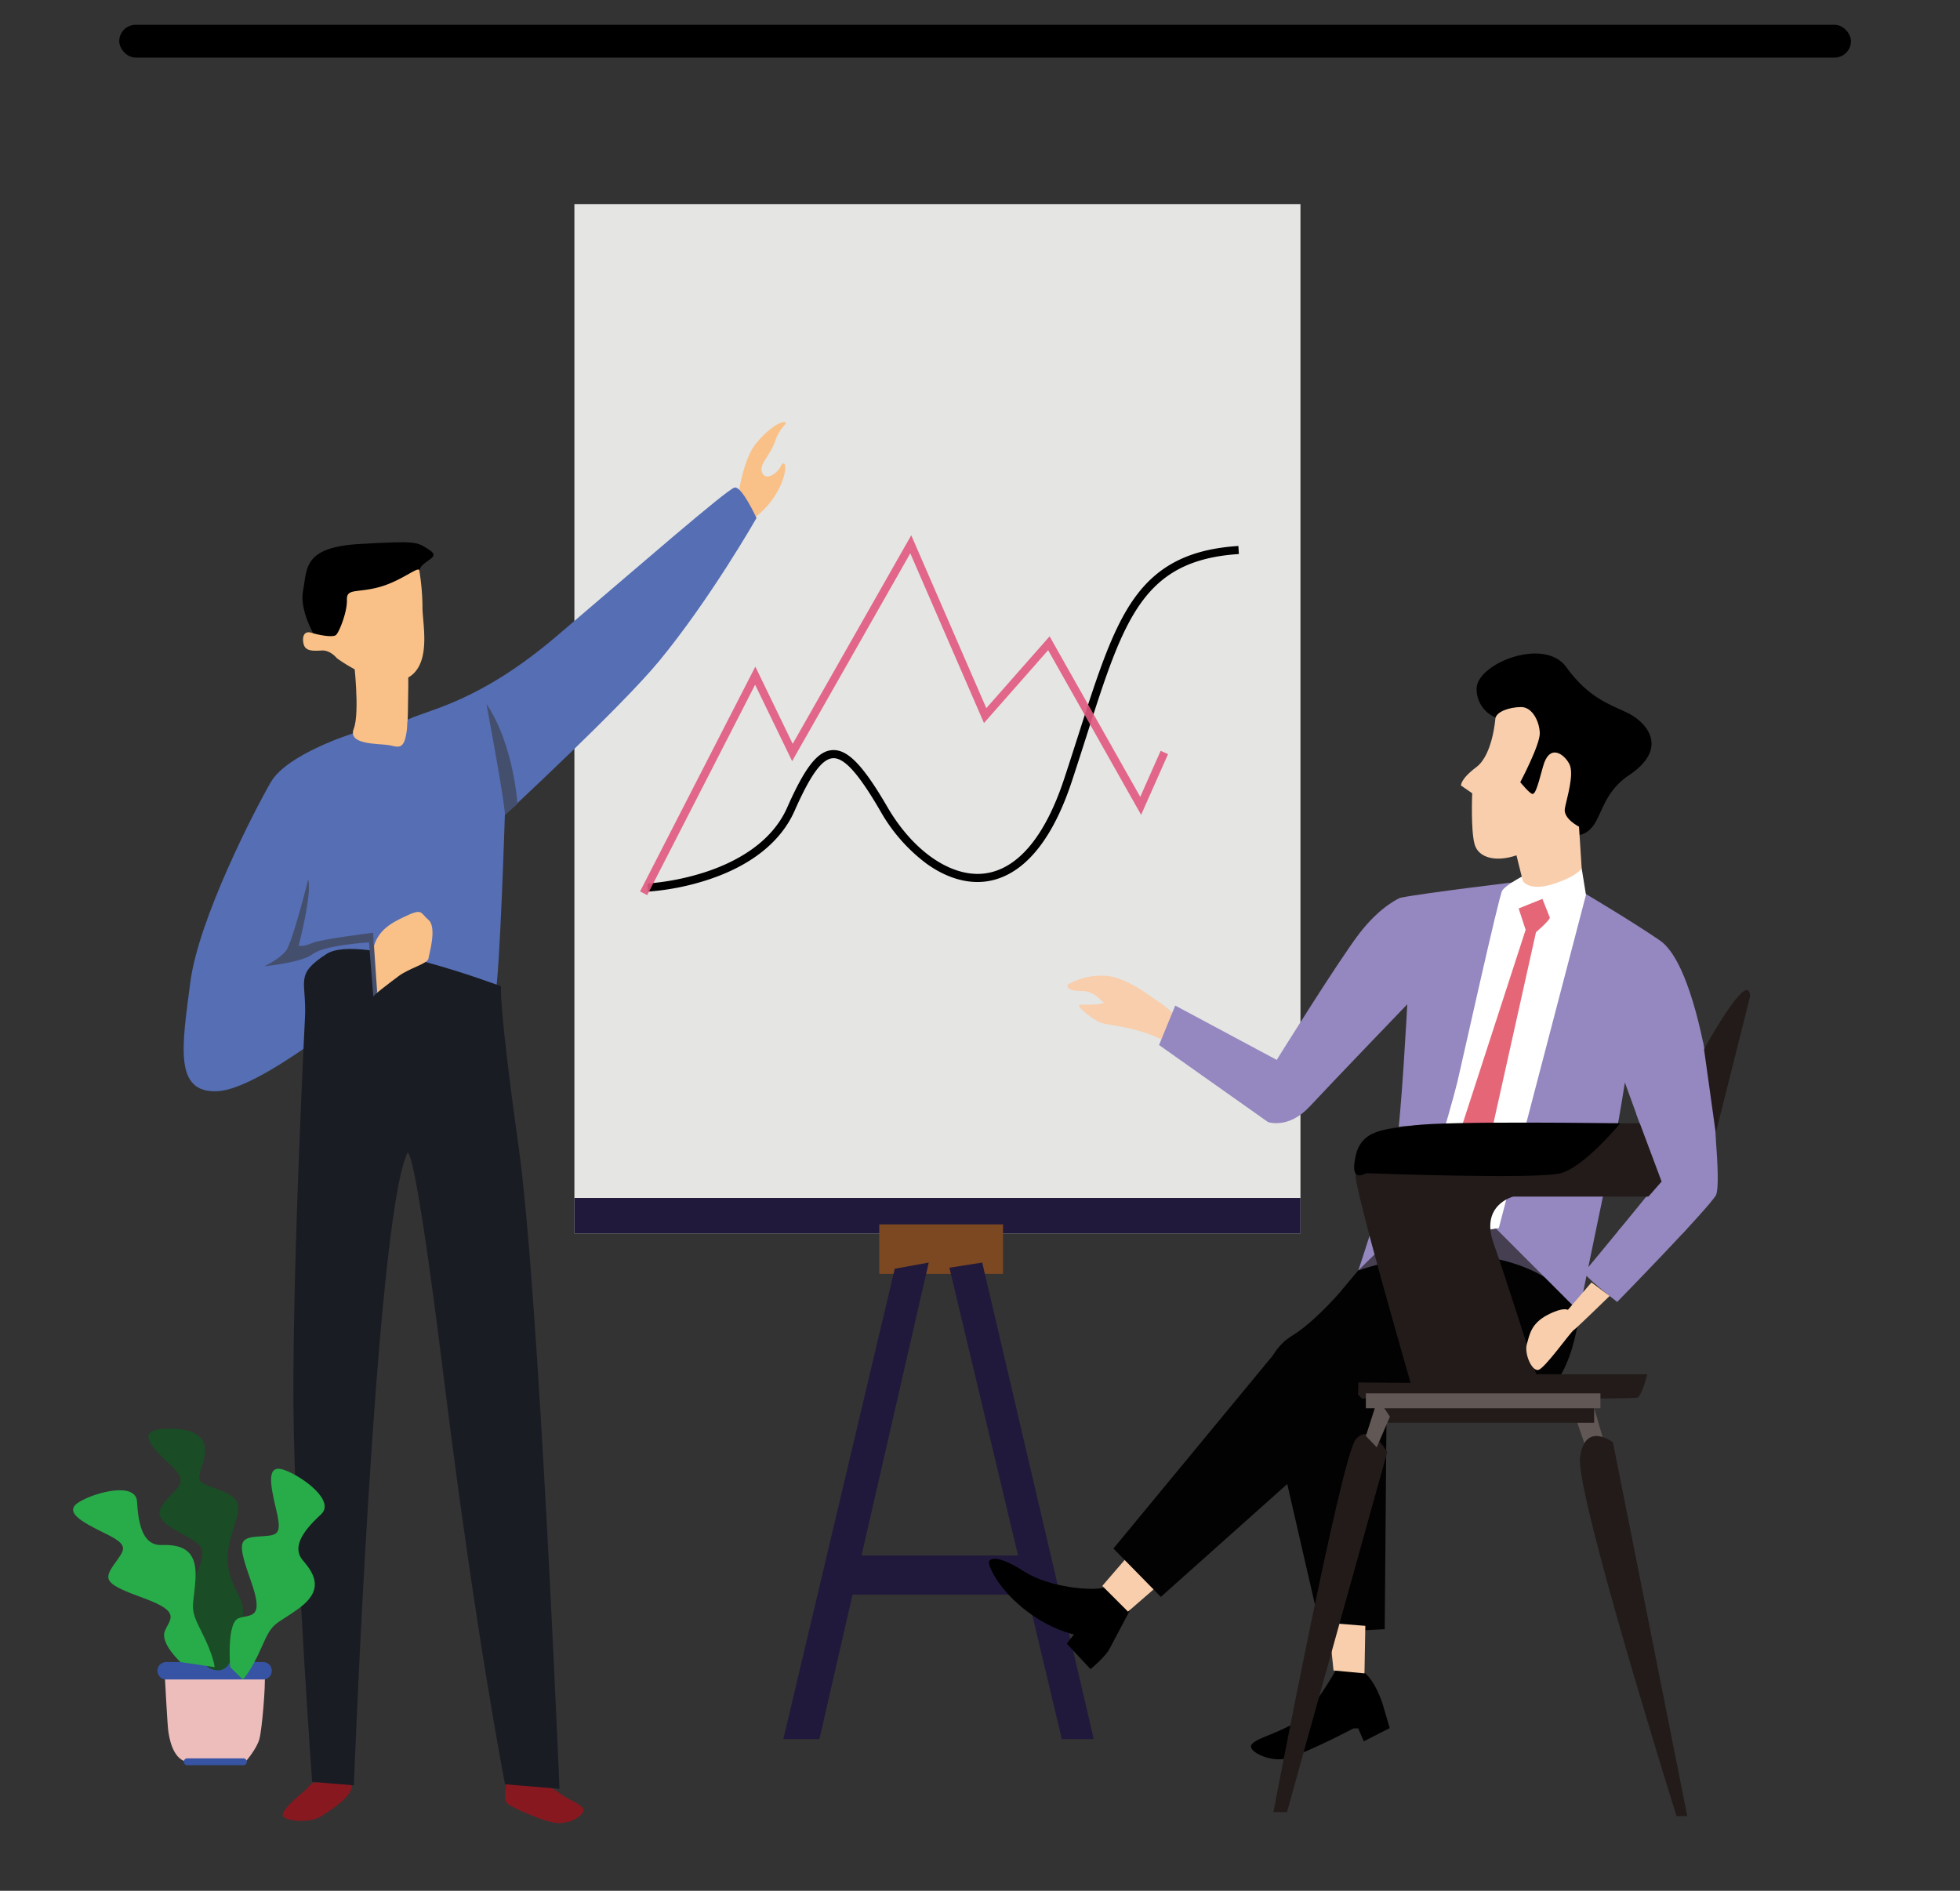
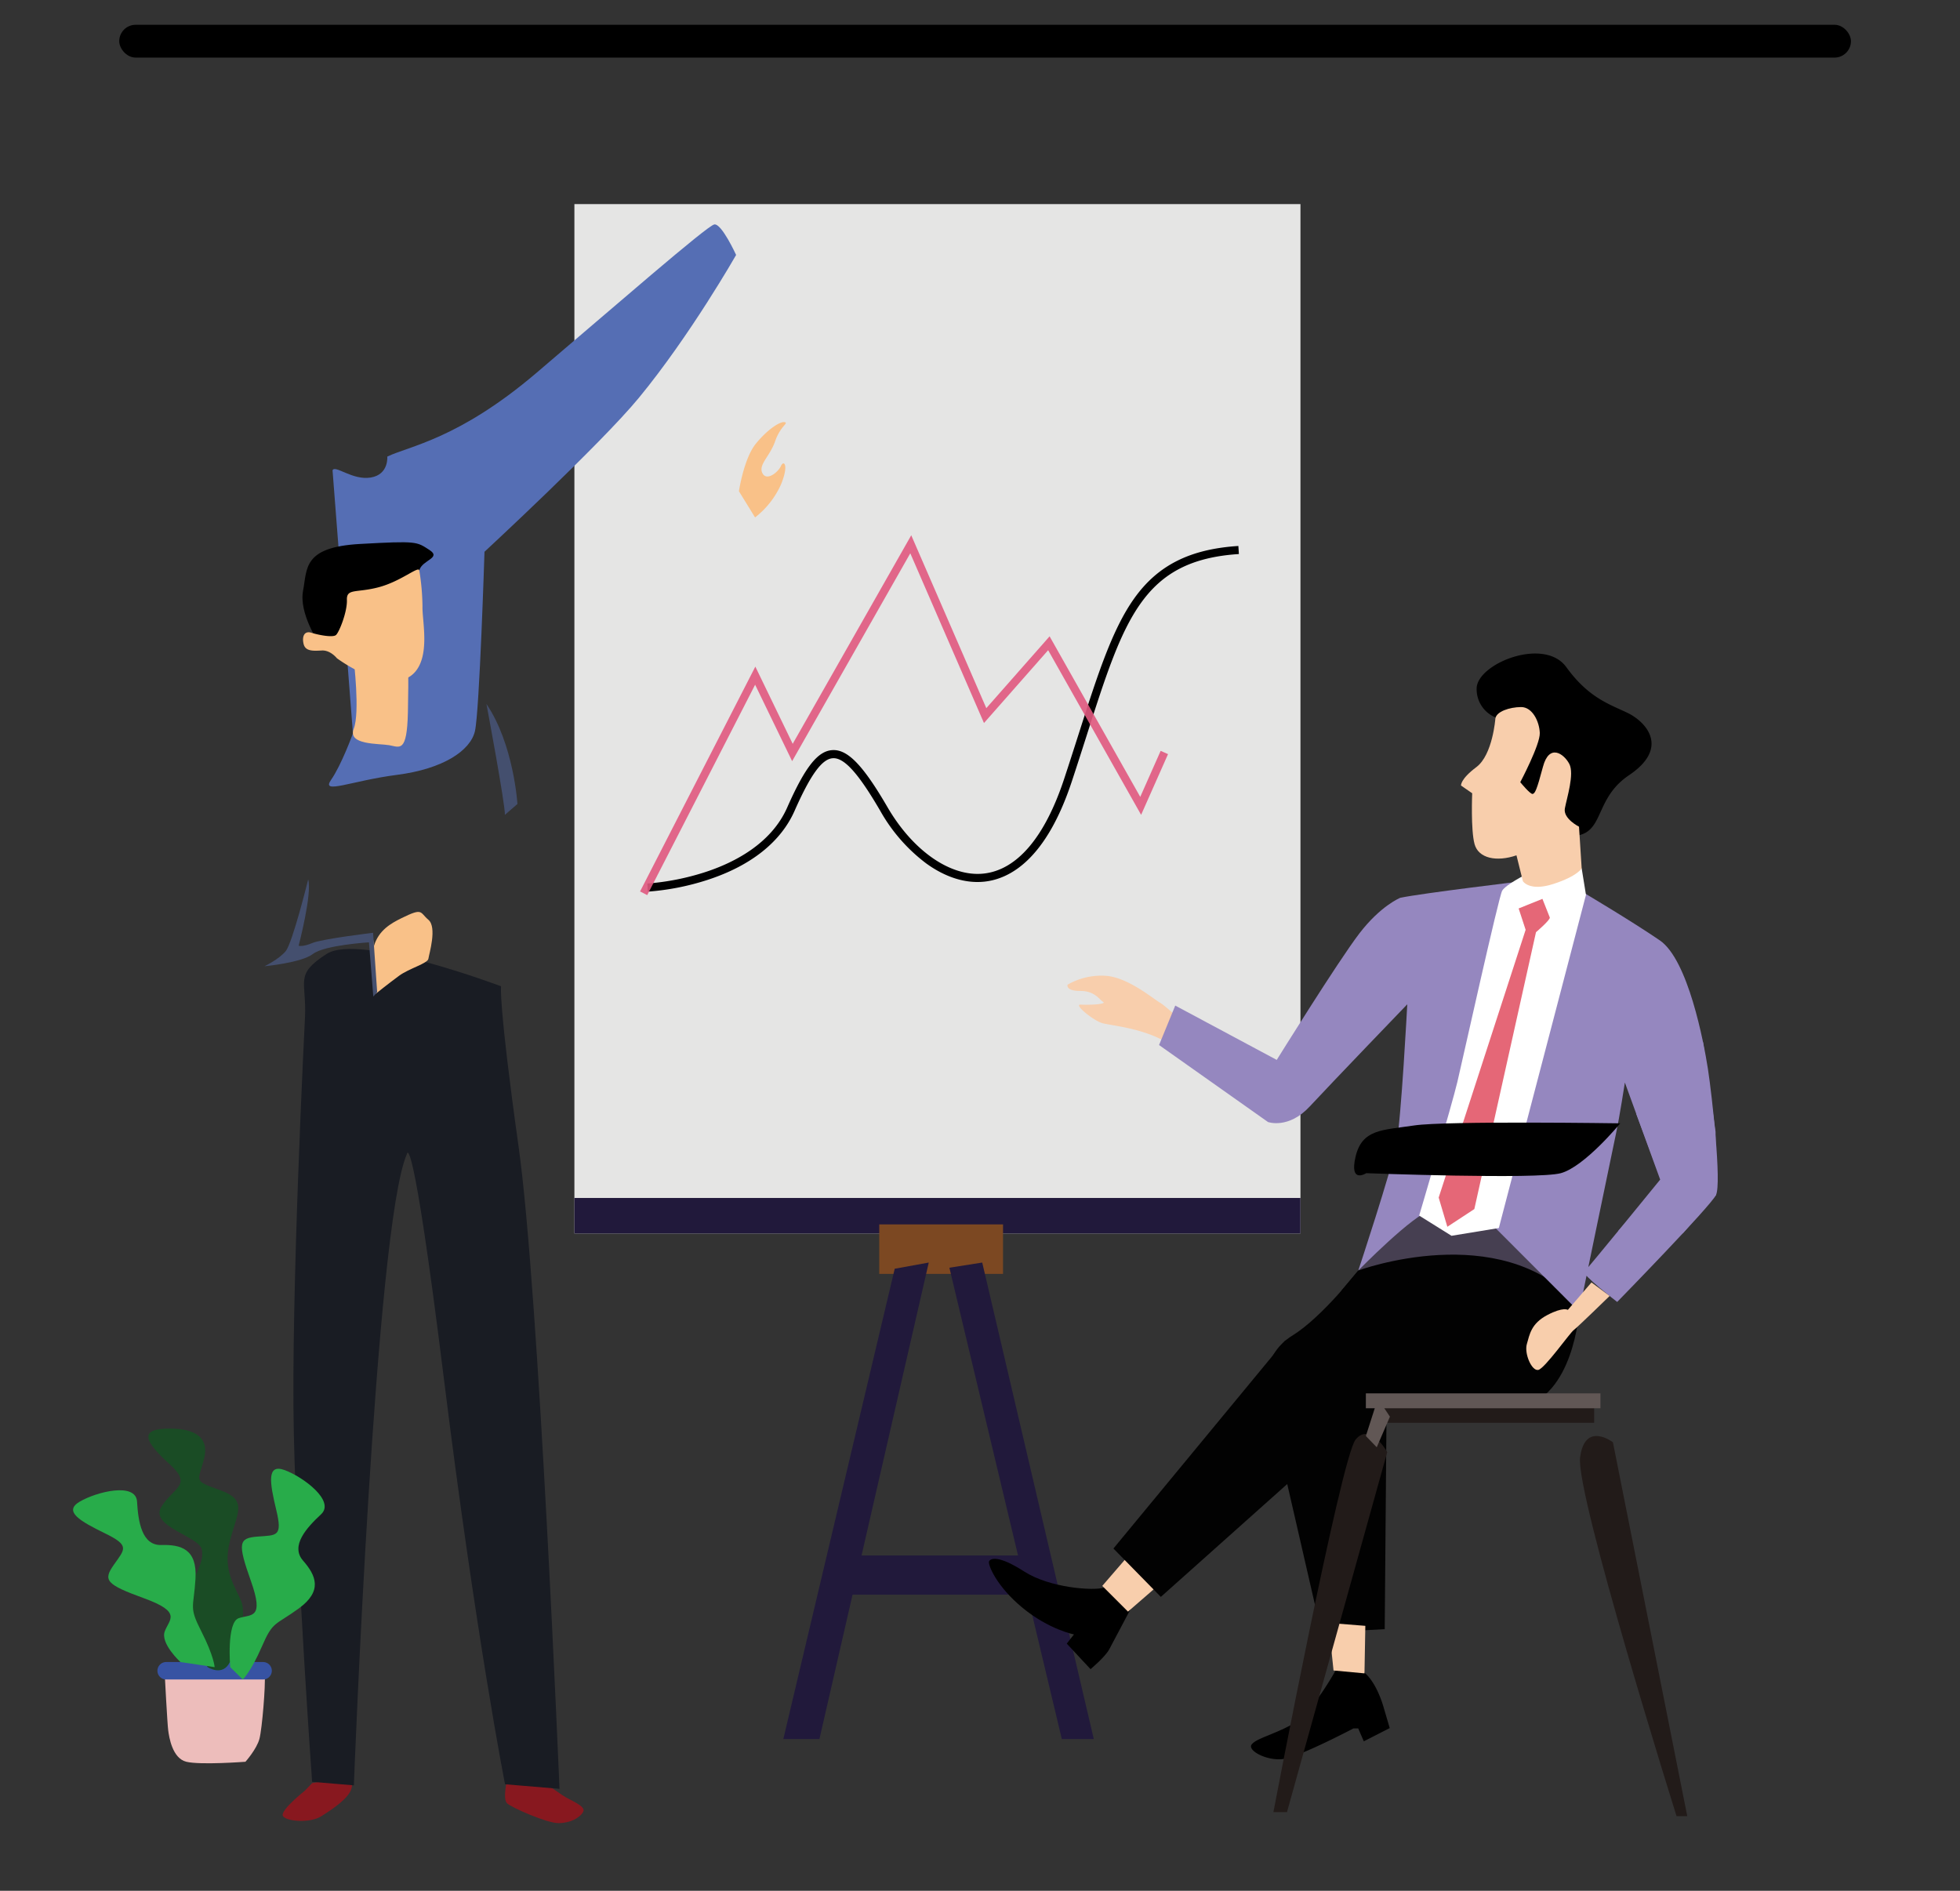
<svg xmlns="http://www.w3.org/2000/svg" width="680" height="656" viewBox="0 0 680 656">
  <rect x="0" y="0" width="680" height="656" fill="#333333" stroke="none" />
  <defs>
    <clipPath id="clip-path">
      <rect id="Rectangle_196" data-name="Rectangle 196" width="183.176" height="124.853" fill="none" />
    </clipPath>
  </defs>
  <g id="Group_649" data-name="Group 649" transform="translate(18 -331)">
    <g id="Group_648" data-name="Group 648" transform="translate(482 -152.486)">
      <rect id="Rectangle_286" data-name="Rectangle 286" width="251.897" height="357.133" transform="translate(-300.719 554.293)" fill="#e5e5e4" />
      <rect id="Rectangle_287" data-name="Rectangle 287" width="251.897" height="12.314" transform="translate(-300.719 899.111)" fill="#21193b" />
      <rect id="Rectangle_289" data-name="Rectangle 289" width="42.941" height="17.174" transform="translate(-194.953 908.277)" fill="#7c4822" />
      <path id="Path_1091" data-name="Path 1091" d="M2412.893,883.047l-.139-2.8a86.649,86.649,0,0,0,20.358-4.057c9.768-3.23,22.58-9.717,28.144-22.3,6.212-14.065,10.618-19.651,15.708-19.933,5.291-.291,10.644,5.257,19.1,19.8,8.828,15.182,21.891,24.229,33.281,23.044,11.614-1.207,21.3-12.568,28-32.849,1.844-5.581,3.513-10.8,5.128-15.856,6.442-20.148,11.529-36.064,19.255-46.862,8.179-11.44,19.3-17.022,36.067-18.1l.18,2.8c-33.376,2.152-39.88,22.495-52.833,63.024-1.617,5.058-3.287,10.286-5.136,15.881-8.944,27.045-21.455,33.828-30.376,34.757-6.529.678-13.5-1.513-20.15-6.338a58.817,58.817,0,0,1-15.844-18.086c-7.63-13.119-12.567-18.623-16.519-18.4-3.757.208-7.736,5.669-13.3,18.267-4.736,10.72-15.072,18.966-29.893,23.848a87.886,87.886,0,0,1-21.029,4.174" transform="translate(-2688.155 -90.228)" />
      <g id="Group_647" data-name="Group 647" transform="translate(-277.939 669.187)" opacity="0.9">
        <g id="Group_445" data-name="Group 445" transform="translate(0)">
          <g id="Group_444" data-name="Group 444" clip-path="url(#clip-path)">
            <path id="Path_801" data-name="Path 801" d="M2409.191,879.125l-2.491-1.277,39.995-78,12.964,26.781,41.126-72.355,26.046,59.987,21.954-24.921,31.449,55.7,7.08-15.968,2.563,1.137-9.342,21.063-32.254-57.122-22.262,25.273-25.568-58.888-40.99,72.115-12.84-26.519Z" transform="translate(-2406.7 -754.272)" fill="#e15980" />
          </g>
        </g>
      </g>
      <path id="Path_1094" data-name="Path 1094" d="M3032.809,1339.53s-1.928,29.795-20.879,33.25-45.912-1.464-45.912-1.464l-.654,78.322-21.986,1.183-19.534-85.043s-.873-11.622,9.478-17.994,22.883-22.584,22.883-22.584,23.831-29.467,33.381-26.879,42.489,21.892,43.221,41.21" transform="translate(-2984.95 -400.935)" fill="#020202" />
      <path id="Path_1095" data-name="Path 1095" d="M3062.936,1329.151s-74.983,6.911-75.942,7.989,13.929-17,20.02-22.444,22.8-13.839,37.109-2.244,20.167,13.374,18.813,16.7" transform="translate(-3021.606 -405.854)" fill="#020202" />
      <path id="Path_1096" data-name="Path 1096" d="M3001.055,1320.939s49.042-18.11,75.926,11.451l-18.954-35.746-41.38-5.821Z" transform="translate(-3029.798 -396.676)" fill="#463f51" />
      <path id="Path_1097" data-name="Path 1097" d="M3106.827,874.756a10.589,10.589,0,0,1-7.878-10.441c0-8.6,23.393-18.114,31.116-7.452s14.886,12.807,21.242,15.872,14.771,12.044.5,21.623-6.672,24.364-25.69,20.446-16.982-26.349-16.915-27.143-2.375-12.906-2.375-12.906" transform="translate(-3086.647 -141.916)" />
      <path id="Path_1098" data-name="Path 1098" d="M2802.274,1136.56s-7.714-7.323-9.931-8.581-10.957-8.682-18.625-9.235a23.593,23.593,0,0,0-13.306,3.067s-.808,2.182,4.34,2.178,6.532,2.917,7.986,3.785-5.176,1.138-7.76.96,3.983,5.219,7.193,6.341,18.936,1.779,27.919,10.818,2.183-9.334,2.183-9.334" transform="translate(-2890.023 -296.71)" fill="#f8ceac" />
      <path id="Path_1099" data-name="Path 1099" d="M2962.4,1040.5s-34.9,4.168-42.549,5.778c0,0-6.8,2.709-14.229,12.422S2877,1102.517,2877,1102.517l-35.212-18.849-5.615,13.69,37.8,26.717s7.1,2.553,14.458-5.382,33.856-35.468,33.856-35.468-2.087,39.812-3.8,48.763-13.187,43.583-13.187,43.583,19.44-19.83,25.137-20.764,22.6,6.2,22.6,6.2l28.861,28.892s11.49-55.689,12.788-61.744,3.092-17.789,3.092-17.789l12.251,33.679s-25.266,31.049-26.331,31.933,11.417,10.515,11.417,10.515,32.335-33.095,34.289-37.13-1.359-34.346-2.812-43.728-6.882-37.867-16.682-44.579-26.635-16.69-26.635-16.69Z" transform="translate(-2934.048 -251.308)" fill="#9587bf" />
      <path id="Path_1100" data-name="Path 1100" d="M3088.735,1030.844s-7.332,3.68-8.548,5.825-13.656,58.348-15.523,66.266-13.266,46.425-13.266,46.425l11.22,7.008,16.419-2.693,30.23-115.581-1.49-9.214s-17.338-2.565-19.042,1.964" transform="translate(-3059.033 -244.137)" fill="#fff" />
      <path id="Path_1101" data-name="Path 1101" d="M3097.944,900.465s-.917,12.549-6.578,16.791-5.324,6.4-5.324,6.4l3.869,2.681s-.532,12.729.827,17.662,7.634,6.233,14.535,3.872l2.224,8.967s2.234,3.684,10.629.953,9.768-5.406,9.768-5.406l-.924-14.455s-5.552-2.771-4.909-6.315,3.39-11.971,1.538-15.472-6.951-7.206-9.137,1.007-2.751,9.168-3.546,9.422-4.325-4.078-4.325-4.078,6.92-13.041,6.772-17.069-2.586-9.026-6.512-8.995-8.6,1.528-8.907,4.039" transform="translate(-3079.15 -167.637)" fill="#f8ceac" />
      <path id="Path_1102" data-name="Path 1102" d="M3103.533,1055.152s2.244,5.651,2.55,6.446-4.781,5.112-4.781,5.112l-21.391,96.063-9.366,6.145-3.008-10.133,30.169-92.9-2.424-7.409Z" transform="translate(-3068.405 -259.814)" fill="#e56777" />
-       <path id="Path_1107" data-name="Path 1107" d="M3131.351,1132.858l-17.426,69.393h-64.689s-11.619,2.819-6.866,16.2,14.806,45.44,14.806,45.44h38.53s-1.85,7.4-3.433,8.1-95.64.314-95.64.314l-5.228-5.585,22.186.156s-19.955-68.857-19.087-72.378-5.736-16.548,23.311-17.025,77.624-.683,77.624-.683,7.395-2.475,15.843-18.276,19.8-34.469,20.069-25.661" transform="translate(-3024.194 -303.626)" fill="#221b19" />
      <path id="Path_1108" data-name="Path 1108" d="M3001.779,1257.84s59.25,2.241,67.5,0,20.615-17.292,20.615-17.292-60.526-.916-71.5.737-18.042,1.2-20.312,10.8,3.695,5.758,3.695,5.758" transform="translate(-3027.774 -367.332)" />
      <path id="Path_1117" data-name="Path 1117" d="M2488.508,684.618s1.708-11.409,5.9-16.528,8.482-7.762,9.969-7.432-1.487,1.322-3.3,6.6-5.888,8.1-4.431,11.067,5.5-.328,6.448-2.476,2.846-.495,0,6.441a29.962,29.962,0,0,1-8.986,11.417Z" transform="translate(-2732.147 -30.704)" fill="#f9c188" />
-       <path id="Path_1118" data-name="Path 1118" d="M2087.756,800.082s-22.787,7.088-28.471,16.877-25.117,47.544-27.957,69.5-5.847,38.54,9.473,37.751,51.021-30.8,54.025-32.854c0,0-3.949,10.9-7.584,16.109s6.951.318,22.9-1.739,25.432-8.368,27.012-15.161,3.316-62.237,3.316-62.237,40.208-37.191,53.547-53.39c17.87-21.692,33.75-49.584,33.75-49.584s-5.051-11.055-7.58-10.58-34.744,28.553-61.754,51.543-44.2,25.356-51.694,28.994c0,0,.606,6.233-5.757,7.27s-12.4-4.525-13.23-2.5" transform="translate(-2465.31 -62.14)" fill="#556eb4" />
+       <path id="Path_1118" data-name="Path 1118" d="M2087.756,800.082c0,0-3.949,10.9-7.584,16.109s6.951.318,22.9-1.739,25.432-8.368,27.012-15.161,3.316-62.237,3.316-62.237,40.208-37.191,53.547-53.39c17.87-21.692,33.75-49.584,33.75-49.584s-5.051-11.055-7.58-10.58-34.744,28.553-61.754,51.543-44.2,25.356-51.694,28.994c0,0,.606,6.233-5.757,7.27s-12.4-4.525-13.23-2.5" transform="translate(-2465.31 -62.14)" fill="#556eb4" />
      <rect id="Rectangle_292" data-name="Rectangle 292" width="680" height="656" transform="translate(-500 483.486)" fill="none" />
      <path id="Path_1110" data-name="Path 1110" d="M3245.486,1173.656l4.337,31.095.174,21.94-11.507,13.3-19.686,4.692-2.788-5.437,15.092-17.2-8.752-23.392,10.857-9.741Z" transform="translate(-3154.632 -328.633)" fill="#9587bf" />
      <path id="Path_1092" data-name="Path 1092" d="M2941.554,1691.886s-8.163,14.875-14.9,18.574-12.47,4.9-14.16,7,5.32,5.873,10.989,5.071,24.308-10.606,24.308-10.606l1.638-.008,1.952,4.482,8.988-4.591-2.178-7.4s-2.571-9.463-7.578-12.54a8.149,8.149,0,0,0-9.062.018" transform="translate(-2978.22 -628.782)" />
      <path id="Path_1093" data-name="Path 1093" d="M2989.185,1655.3l-.3,16.489-10.737-1.007-1.713-16.5Z" transform="translate(-3015.497 -607.743)" fill="#f8ceac" />
      <path id="Path_1114" data-name="Path 1114" d="M2295.7,1784.086s-1.636,6.7,0,8.187,13.713,6.853,17.8,6.853,7.368-1.79,8.561-3.872-4.468-3.931-7.151-5.806-5.51-3.724-5.51-3.724Z" transform="translate(-2619.758 -683.127)" fill="#88181f" />
      <path id="Path_1115" data-name="Path 1115" d="M2118.628,1785.881s-8.336,6.594-7.632,8.608,9.348,2.738,13.243.3,9.874-6.392,10.626-9.878.613-4.306.613-4.306l-14.282,2.614Z" transform="translate(-2512.891 -681.105)" fill="#88181f" />
      <path id="Path_1128" data-name="Path 1128" d="M2013.418,1696.247s.873,16.778,1.189,19.164,1.433,9.7,6.284,10.894,20.518,0,20.518,0,3.9-4.373,4.851-7.953,2.149-18.849,1.829-21.63-34.672-.475-34.672-.475" transform="translate(-2456.249 -631.594)" fill="#edbdbb" />
      <path id="Path_1129" data-name="Path 1129" d="M2047.027,1689.694a3.024,3.024,0,0,1-3.022,3.025h-33.64a3.023,3.023,0,0,1,0-6.047h33.64a3.021,3.021,0,0,1,3.022,3.022" transform="translate(-2452.722 -626.556)" fill="#3753a3" />
-       <path id="Path_1130" data-name="Path 1130" d="M2051.029,1767.535a1.193,1.193,0,0,1-1.194,1.194h-19.484a1.192,1.192,0,0,1,0-2.385h19.484a1.193,1.193,0,0,1,1.194,1.191" transform="translate(-2465.391 -672.823)" fill="#3753a3" />
      <rect id="Rectangle_288" data-name="Rectangle 288" width="65.485" height="13.599" transform="translate(-206.761 1023.142)" fill="#21193b" />
      <path id="Path_1089" data-name="Path 1089" d="M2563.9,1358.247l-38.646,163.175h12.524l37.931-165.321Z" transform="translate(-2753.487 -434.584)" fill="#21193b" />
      <path id="Path_1090" data-name="Path 1090" d="M2662.664,1357.89l39.005,163.532h11.093L2674.057,1356.1Z" transform="translate(-2833.284 -434.584)" fill="#21193b" />
-       <path id="Path_1103" data-name="Path 1103" d="M3180.07,1477.438c.4.264,5.367,15.377,5.367,15.377l5.364-4.64-4.373-14.981Z" transform="translate(-3133.757 -502.584)" fill="#615755" />
      <rect id="Rectangle_290" data-name="Rectangle 290" width="75.426" height="6.495" transform="translate(-22.355 970.612)" fill="#221b19" />
      <rect id="Rectangle_291" data-name="Rectangle 291" width="81.388" height="5.169" transform="translate(-26.131 966.901)" fill="#615755" />
      <path id="Path_1104" data-name="Path 1104" d="M2930.766,1629.127h4.714l34.786-124.92s-5.919-10.538-10.976-4.339-28.524,129.259-28.524,129.259" transform="translate(-2988.979 -516.939)" fill="#221b19" />
      <path id="Path_1105" data-name="Path 1105" d="M3011.46,1468.6l-4.175,13.012,3.775,3.9,4.572-10.606Z" transform="translate(-3033.416 -499.914)" fill="#615755" />
      <path id="Path_1106" data-name="Path 1106" d="M3217.958,1631.512h3.716l-25.792-129.719s-9.756-7.437-11.385,5.271,33.46,124.448,33.46,124.448" transform="translate(-3136.297 -517.935)" fill="#221b19" />
      <path id="Path_1109" data-name="Path 1109" d="M3168.938,1377.247s-11.15,10.874-12.475,11.849-10.007,13.309-12.267,13.808-4.937-5.66-3.975-8.986,1.49-7.092,7.065-10.037,7.158-1.808,7.158-1.808l8.2-9.519Z" transform="translate(-3110.498 -444.139)" fill="#f8ceac" />
      <path id="Path_1111" data-name="Path 1111" d="M2744.431,1618.882s-5.837,11.05-7.293,13.762-6.5,6.894-6.5,6.894l-8.25-8.855,2.5-3.19s-8.649-1.677-17.8-9.2-12.154-15.125-11.653-16.149,3.169-2.268,12.128,3.489,24.036,6.777,27.748,5.635,9.117,7.617,9.117,7.617" transform="translate(-2852.287 -576.96)" />
      <path id="Path_1112" data-name="Path 1112" d="M2808.514,1608.732l-10.421,9.044-8.921-8.923,9.232-10.693Z" transform="translate(-2906.751 -575.154)" fill="#f8ceac" />
      <path id="Path_1113" data-name="Path 1113" d="M2814.85,1508.843,2798.4,1492.06l59.553-72.129s12.506-2.87,21.235,4.5,1.086,26,1.086,26Z" transform="translate(-2912.109 -471.332)" fill="#020202" />
      <path id="Path_1116" data-name="Path 1116" d="M2123.858,1120.354s-4.947,96.726-3.873,144.375,6.346,120.835,6.346,120.835l14.485,1.217s7.387-193.872,18.369-218.945c0,0,1.708-12.031,12.848,77.735s21.232,140.835,21.232,140.835l18.89,1.582s-7.052-171.926-14.16-222.6-6.1-55.832-6.1-55.832-49.086-18.544-60.477-11.256-6.942,9.3-7.557,22.056" transform="translate(-2518.047 -283.884)" fill="#191c23" />
      <path id="Path_1119" data-name="Path 1119" d="M2184.926,1077.742s-.313-4.258-1.018-2.742,1.656,19.339,1.656,19.339,4.5-3.608,8.051-6.214,9.953-4.265,10.193-5.926,3.081-10.9,0-13.505-1.769-4.288-9.308-.583c-3.67,1.807-7.917,4.181-9.574,9.63" transform="translate(-2555.179 -266.093)" fill="#f9c188" />
      <path id="Path_1120" data-name="Path 1120" d="M2132.969,794.928s-6.89-10.267-5.421-18.006-.108-15.166,19.794-16.27,19.586-.791,24.01,2.055-2.527,3.477-3.477,7.108-16.584,7.426-20.848,8.847-5.055,13.268-5.214,13.738-8.844,2.527-8.844,2.527" transform="translate(-2522.408 -88.446)" />
      <path id="Path_1121" data-name="Path 1121" d="M2168.159,782.918a81.283,81.283,0,0,1,1.109,12.475c-.159,4.9,2.842,17.377-3,23.224s-17.852,1.105-26.7-5.213c0,0-2.212-2.845-5.211-2.686s-5.686.318-6.32-2.211.159-4.74,2.684-3.947,7.426,1.734,8.532.788,3.948-8.056,3.792-12.164,3.317-2.368,11.057-4.425,13.813-7.452,14.055-5.84" transform="translate(-2522.692 -101.548)" fill="#f9c188" />
      <path id="Path_1122" data-name="Path 1122" d="M2169.366,855.356s2.21,18.163,0,23.849,8.687,5.056,12.319,5.69,6.158,2.843,6.476-11.376,0-19.745,0-19.745-11.4,9.9-18.8,1.582" transform="translate(-2546.642 -142.868)" fill="#f9c188" />
      <path id="Path_1123" data-name="Path 1123" d="M2279.586,893.9s6.52,34.754,6.4,38.46l4.353-3.772s-1.273-20.71-10.751-34.688" transform="translate(-2610.82 -166.172)" fill="#444f6e" />
      <path id="Path_1124" data-name="Path 1124" d="M2111.091,1039.063s-5.449,22.064-7.819,24.905-7.342,5.217-7.342,5.217,12.794-1.184,16.82-4.268,19.429-4.026,19.429-4.026l1.5,18.8,1.342-1.5-1.423-20.618s-17.768,2.139-21.085,3.556-4.74.948-4.74.948,4.74-18.063,3.315-23.012" transform="translate(-2504.166 -250.471)" fill="#444f6e" />
      <path id="Path_1125" data-name="Path 1125" d="M2020.423,1576.245s-9.849-14.083-7.03-23.69,5.824-12.448,5.023-17.066-18.273-8.03-14.057-14.856,11.044-7.43,2.811-14.858-10.467-11.848-1.617-12.247,15.674,2,13.664,10.238-4.216,7.578,5.622,11.117,5.636,7.961,3.222,18,1.893,15.279,4.007,20.479-1.425,15.952-3.926,21.126-7.721,1.762-7.721,1.762" transform="translate(-2448.384 -514.367)" fill="#1a4c25" />
      <path id="Path_1126" data-name="Path 1126" d="M1974.79,1604.121s-7.054-6.468-5.432-10.683,6.034-6.627-7.216-11.45-14.255-6.22-10.441-11.64,5.624-6.625-3.012-10.844-14.656-7.629-8.834-11.042,19.475-6.826,19.878,0,1.607,15.261,8.431,15.058,12.451,1.405,11.848,11.646-2.409,9.637,2.006,18.271,4.635,12.445,4.635,12.445Z" transform="translate(-2412.188 -544.004)" fill="#28ac4a" />
      <path id="Path_1127" data-name="Path 1127" d="M2067.292,1595.558s-1.322-15.547,2.96-16.984,8.952.441,4.237-12.848-4.273-14.955,2.34-15.461,8.686.12,6.443-9.224-3.443-16.162,2.9-13.844,17.659,10.68,12.649,15.334-10.749,10.949-6.25,16.087,6.84,10.5-1.443,16.549-8.968,4.274-12.817,13.176-6.653,11.5-6.653,11.5Z" transform="translate(-2487.423 -533.68)" fill="#28ac4a" />
    </g>
    <rect id="Rectangle_293" data-name="Rectangle 293" width="600.797" height="11.383" rx="5.692" transform="translate(23.367 339.598)" />
  </g>
</svg>